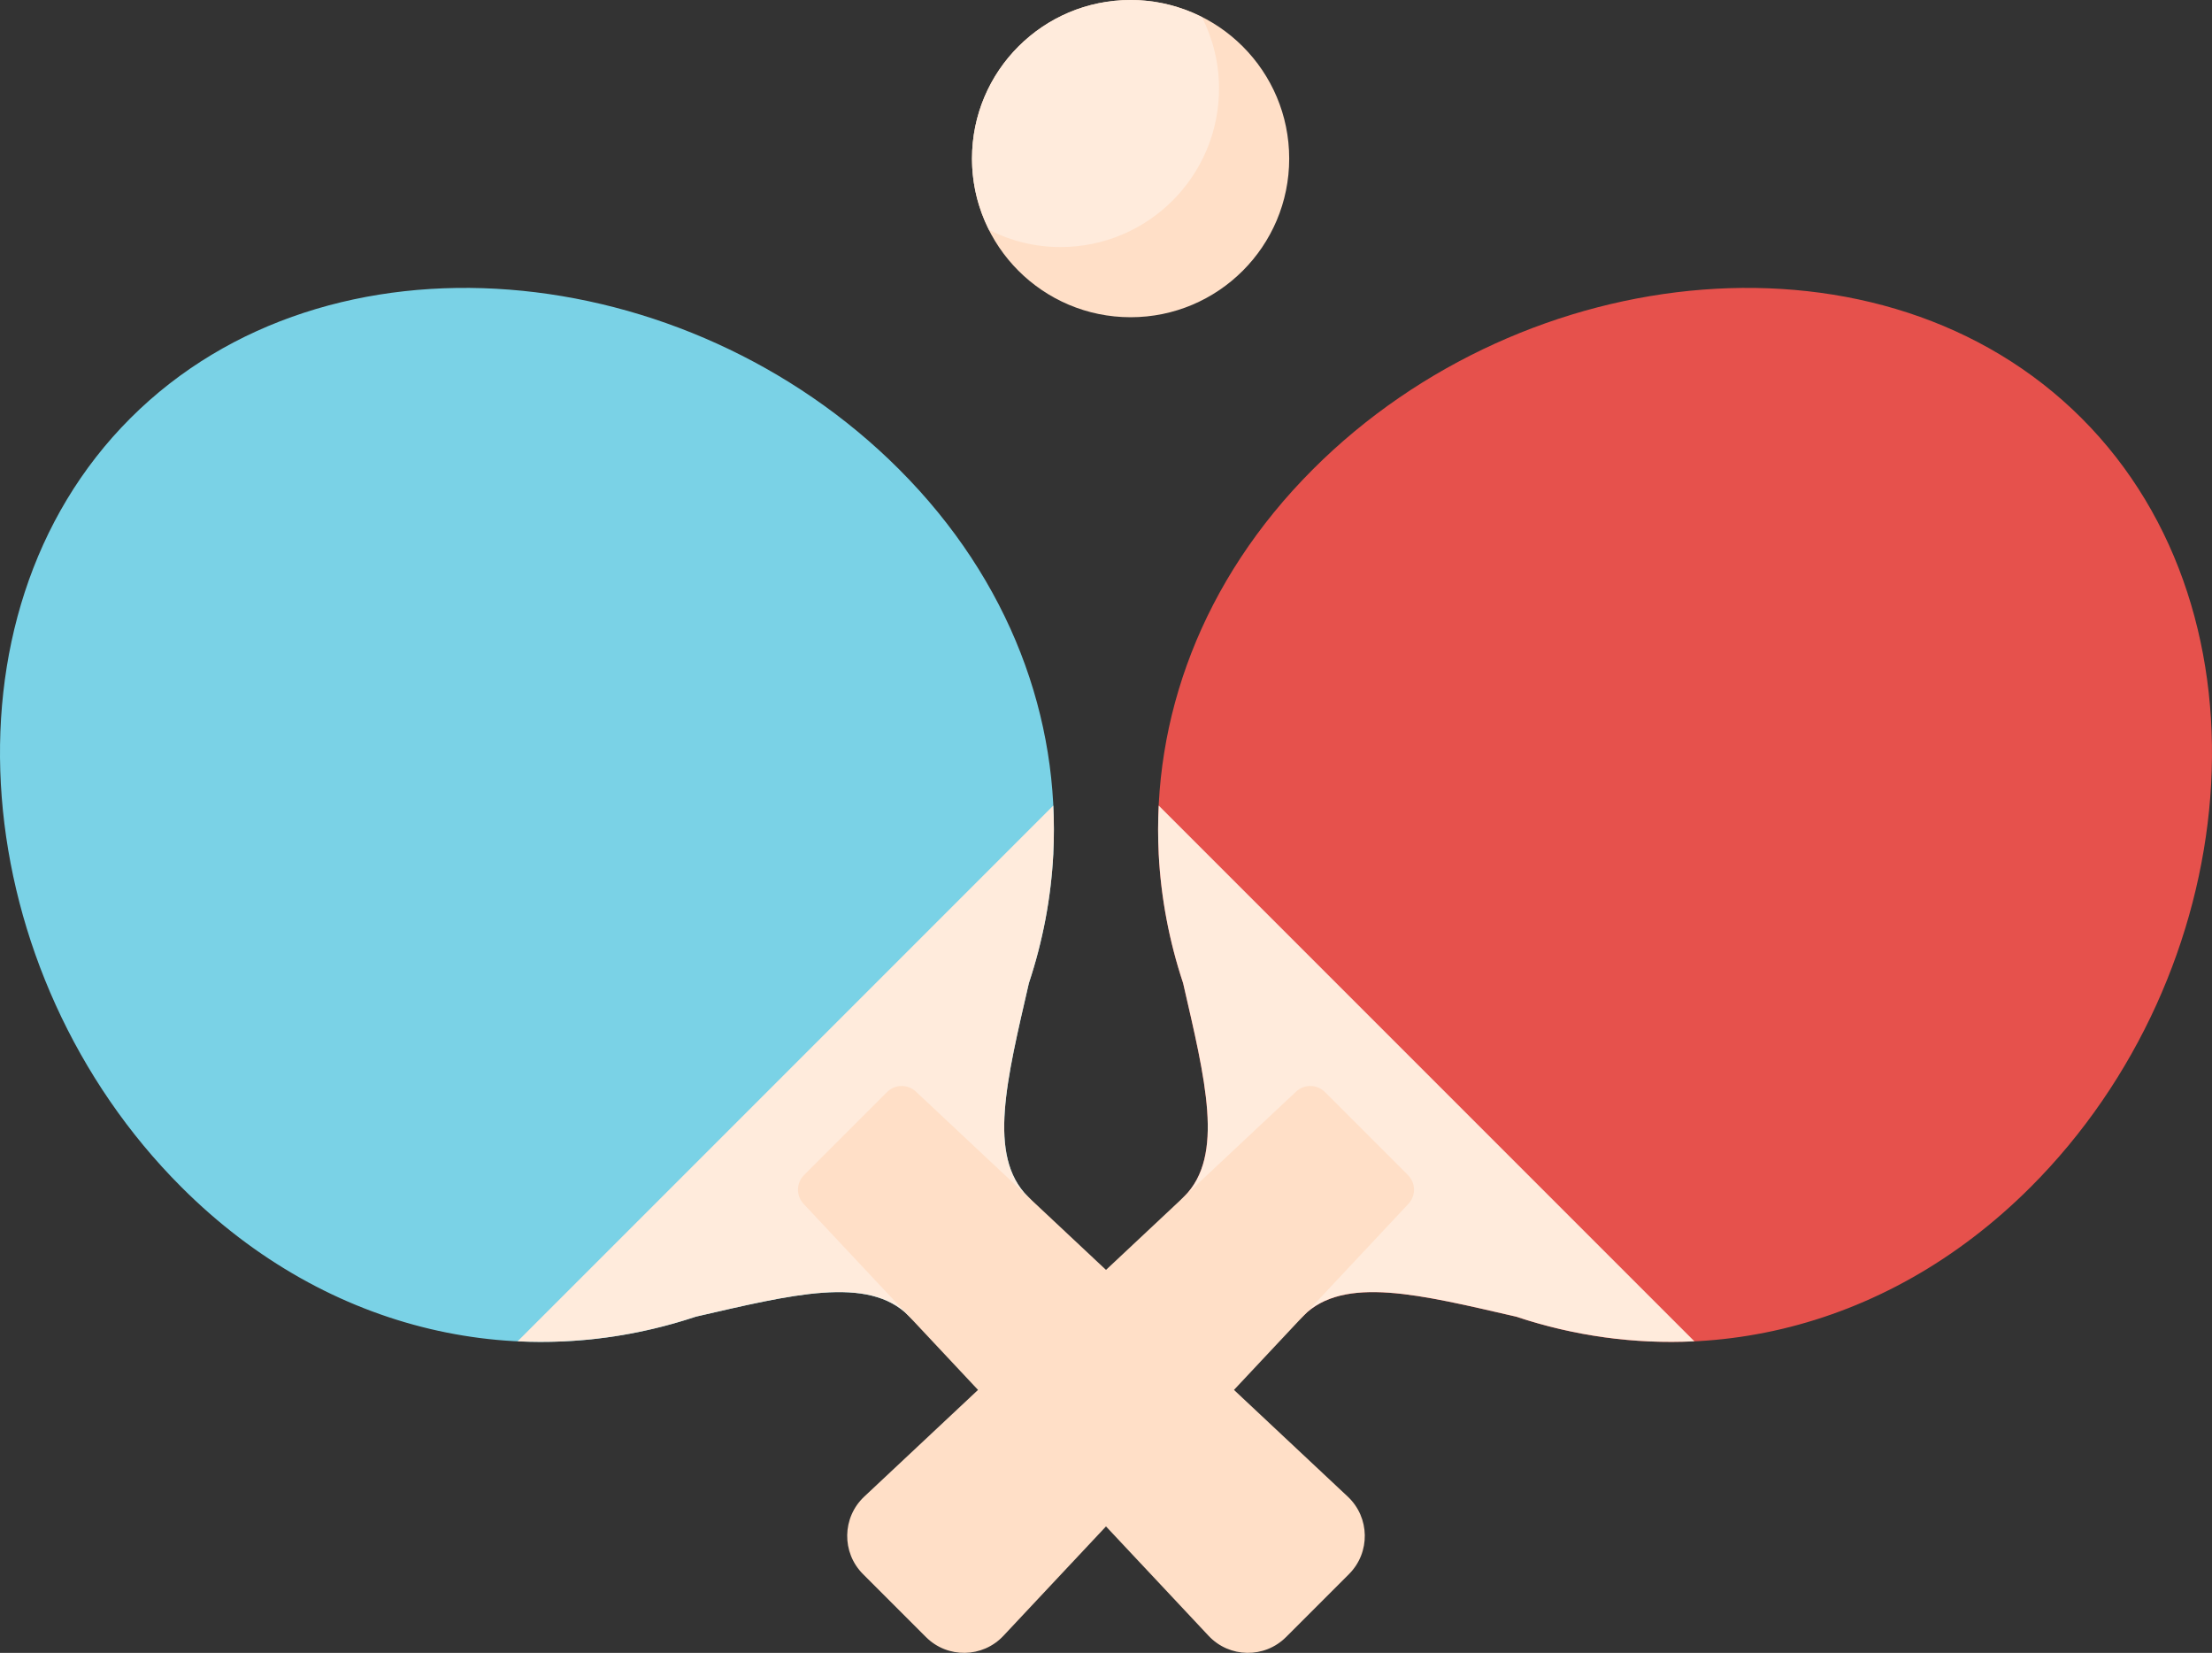
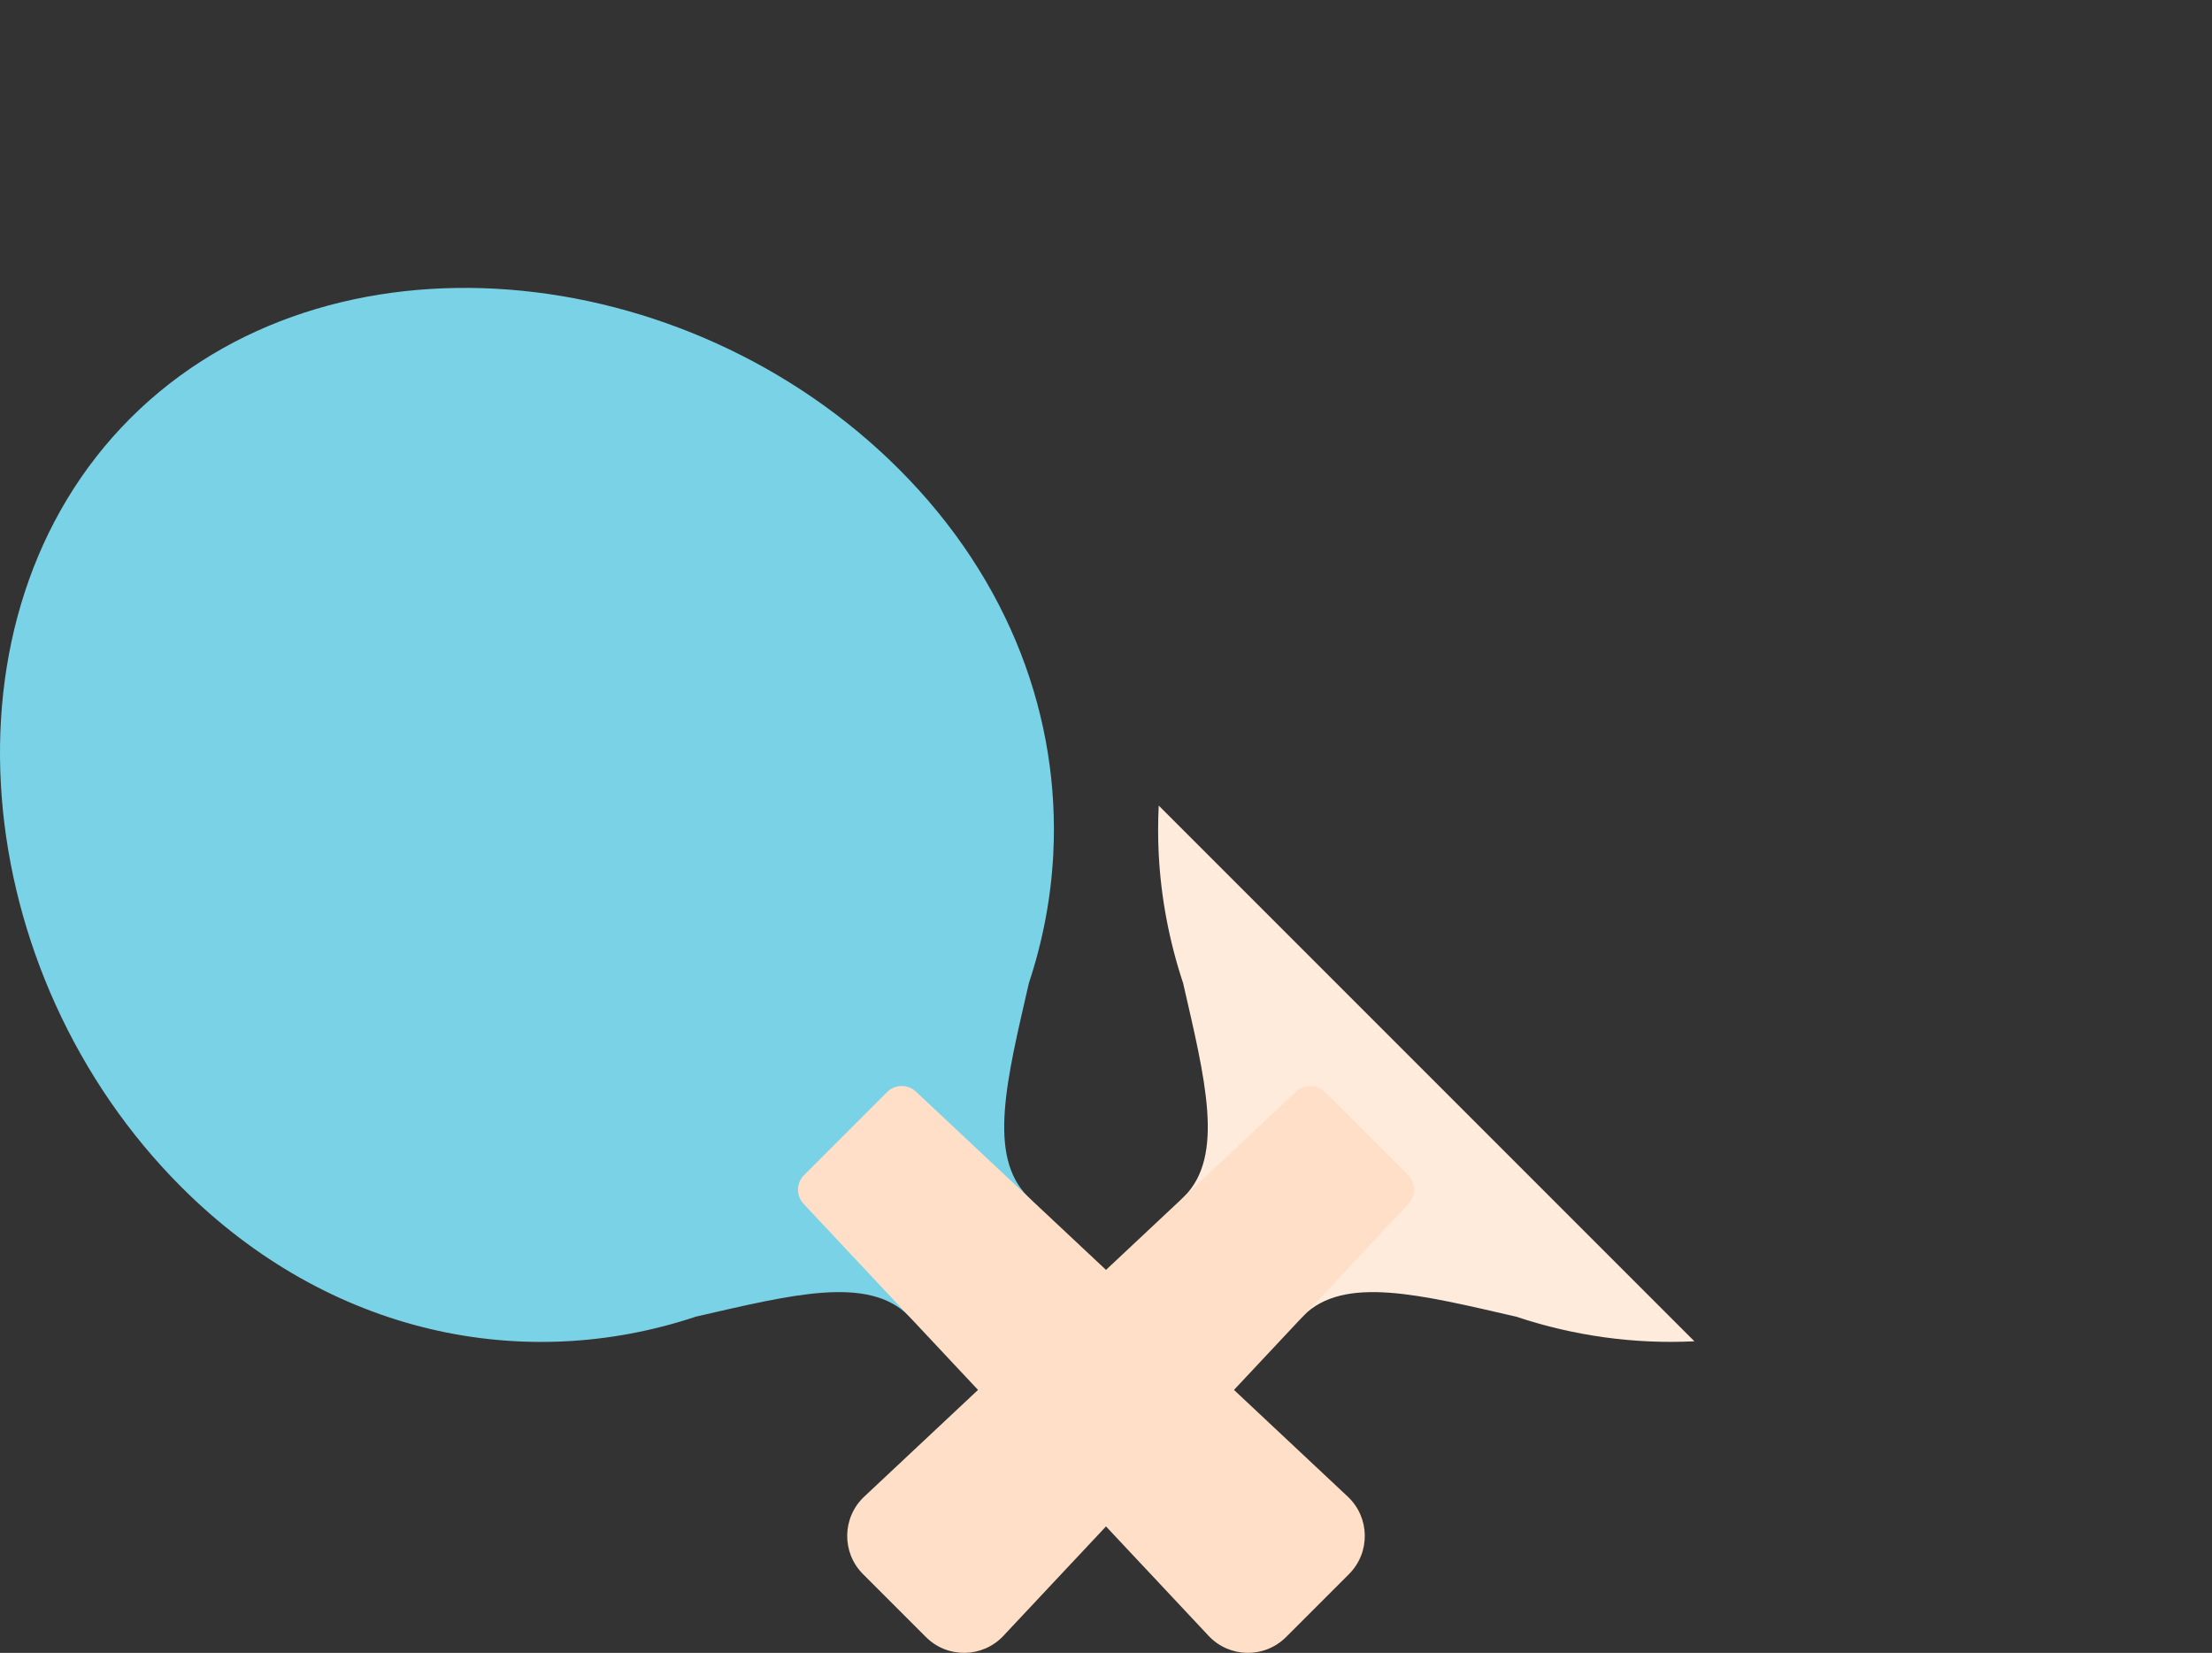
<svg xmlns="http://www.w3.org/2000/svg" x="0px" y="0px" viewBox="0 0 545.934 407.887" style="vertical-align: middle; max-width: 100%; width: 100%;" width="100%">
  <rect x="0" y="0" width="545.934" height="407.887" fill="#333333" stroke="none" />
  <g>
    <g>
      <g>
-         <path d="M501.186,292.926c52.506-52.506,61.49-140.794,12.577-189.708     c-48.913-48.913-137.202-39.929-189.708,12.577c-27.569,27.569-39.768,61.653-38.079,94.892l-0.015-0.012     c0.006,0.051,0.014,0.101,0.02,0.152c0.56,10.77,2.587,21.444,6.019,31.783c5.433,23.722,10.32,42.617,0.253,52.685     c-8.141,8.141-0.744,16.561,7.11,22.296c5.735,7.855,14.155,15.252,22.296,7.11c10.046-10.046,28.885-5.2,52.537,0.219     C416.531,339.043,464.595,329.516,501.186,292.926z" fill="rgb(230,81,76)">
-       </path>
-       </g>
+         </g>
      <g>
        <path d="M285.98,198.795c-0.195,3.968-0.205,7.936-0.004,11.892l-0.015-0.012     c0.006,0.051,0.014,0.101,0.02,0.152c0.56,10.77,2.587,21.444,6.019,31.783c5.433,23.722,10.32,42.617,0.253,52.685     c-8.141,8.141-0.744,16.561,7.11,22.296c5.735,7.855,14.155,15.252,22.296,7.11c10.046-10.046,28.885-5.2,52.537,0.219     c14.233,4.748,29.115,6.81,43.99,6.081L285.98,198.795z" fill="rgb(255, 235, 220)">
      </path>
      </g>
      <g>
        <path d="M228.533,403.99l-15.542-15.542c-5.315-5.315-5.176-13.974,0.307-19.116l106.593-99.953     c2.012-1.886,5.157-1.836,7.107,0.114l20.489,20.489c1.95,1.95,2,5.095,0.114,7.107l-99.953,106.593     C242.507,409.166,233.848,409.305,228.533,403.99z" fill="rgb(255, 223, 199)">
      </path>
      </g>
    </g>
    <g>
      <g>
        <path d="M44.748,292.926c-52.506-52.506-61.49-140.794-12.577-189.708s137.202-39.929,189.708,12.577     c27.569,27.569,39.768,61.653,38.079,94.892l0.015-0.012c-0.006,0.051-0.014,0.101-0.02,0.152     c-0.56,10.77-2.587,21.444-6.019,31.783c-5.433,23.722-10.32,42.617-0.253,52.685c8.141,8.141,0.744,16.561-7.11,22.296     c-5.735,7.855-14.155,15.252-22.296,7.11c-10.046-10.046-28.885-5.2-52.537,0.219C129.402,339.043,81.339,329.516,44.748,292.926     z" fill="rgb(122, 210, 230)">
      </path>
      </g>
      <g>
-         <path d="M259.954,198.795c0.195,3.968,0.205,7.936,0.004,11.892l0.015-0.012     c-0.006,0.051-0.014,0.101-0.02,0.152c-0.56,10.77-2.587,21.444-6.019,31.783c-5.433,23.722-10.32,42.617-0.253,52.685     c8.141,8.141,0.744,16.561-7.11,22.296c-5.735,7.855-14.155,15.252-22.296,7.11c-10.046-10.046-28.885-5.2-52.537,0.219     c-14.233,4.748-29.115,6.81-43.99,6.081L259.954,198.795z" fill="rgb(255, 235, 220)">
-       </path>
-       </g>
+         </g>
      <g>
        <path d="M317.401,403.99l15.542-15.542c5.315-5.315,5.176-13.974-0.307-19.116l-106.593-99.953     c-2.012-1.886-5.157-1.836-7.107,0.114l-20.489,20.489c-1.95,1.95-2,5.095-0.114,7.107l99.953,106.593     C303.427,409.166,312.086,409.305,317.401,403.99z" fill="rgb(255, 223, 199)">
      </path>
      </g>
    </g>
    <g>
      <g>
-         <circle cx="279.039" cy="39.143" r="39.143" fill="rgb(255, 223, 199)">
-       </circle>
-       </g>
+         </g>
      <g>
-         <path d="M239.895,39.143c0,6.341,1.542,12.31,4.218,17.607c5.298,2.676,11.267,4.218,17.607,4.218     c21.618,0,39.143-17.525,39.143-39.143c0-6.341-1.542-12.31-4.218-17.607C291.349,1.542,285.38,0,279.039,0     C257.421,0,239.895,17.525,239.895,39.143z" fill="rgb(255, 235, 220)">
-       </path>
-       </g>
+         </g>
    </g>
  </g>
</svg>